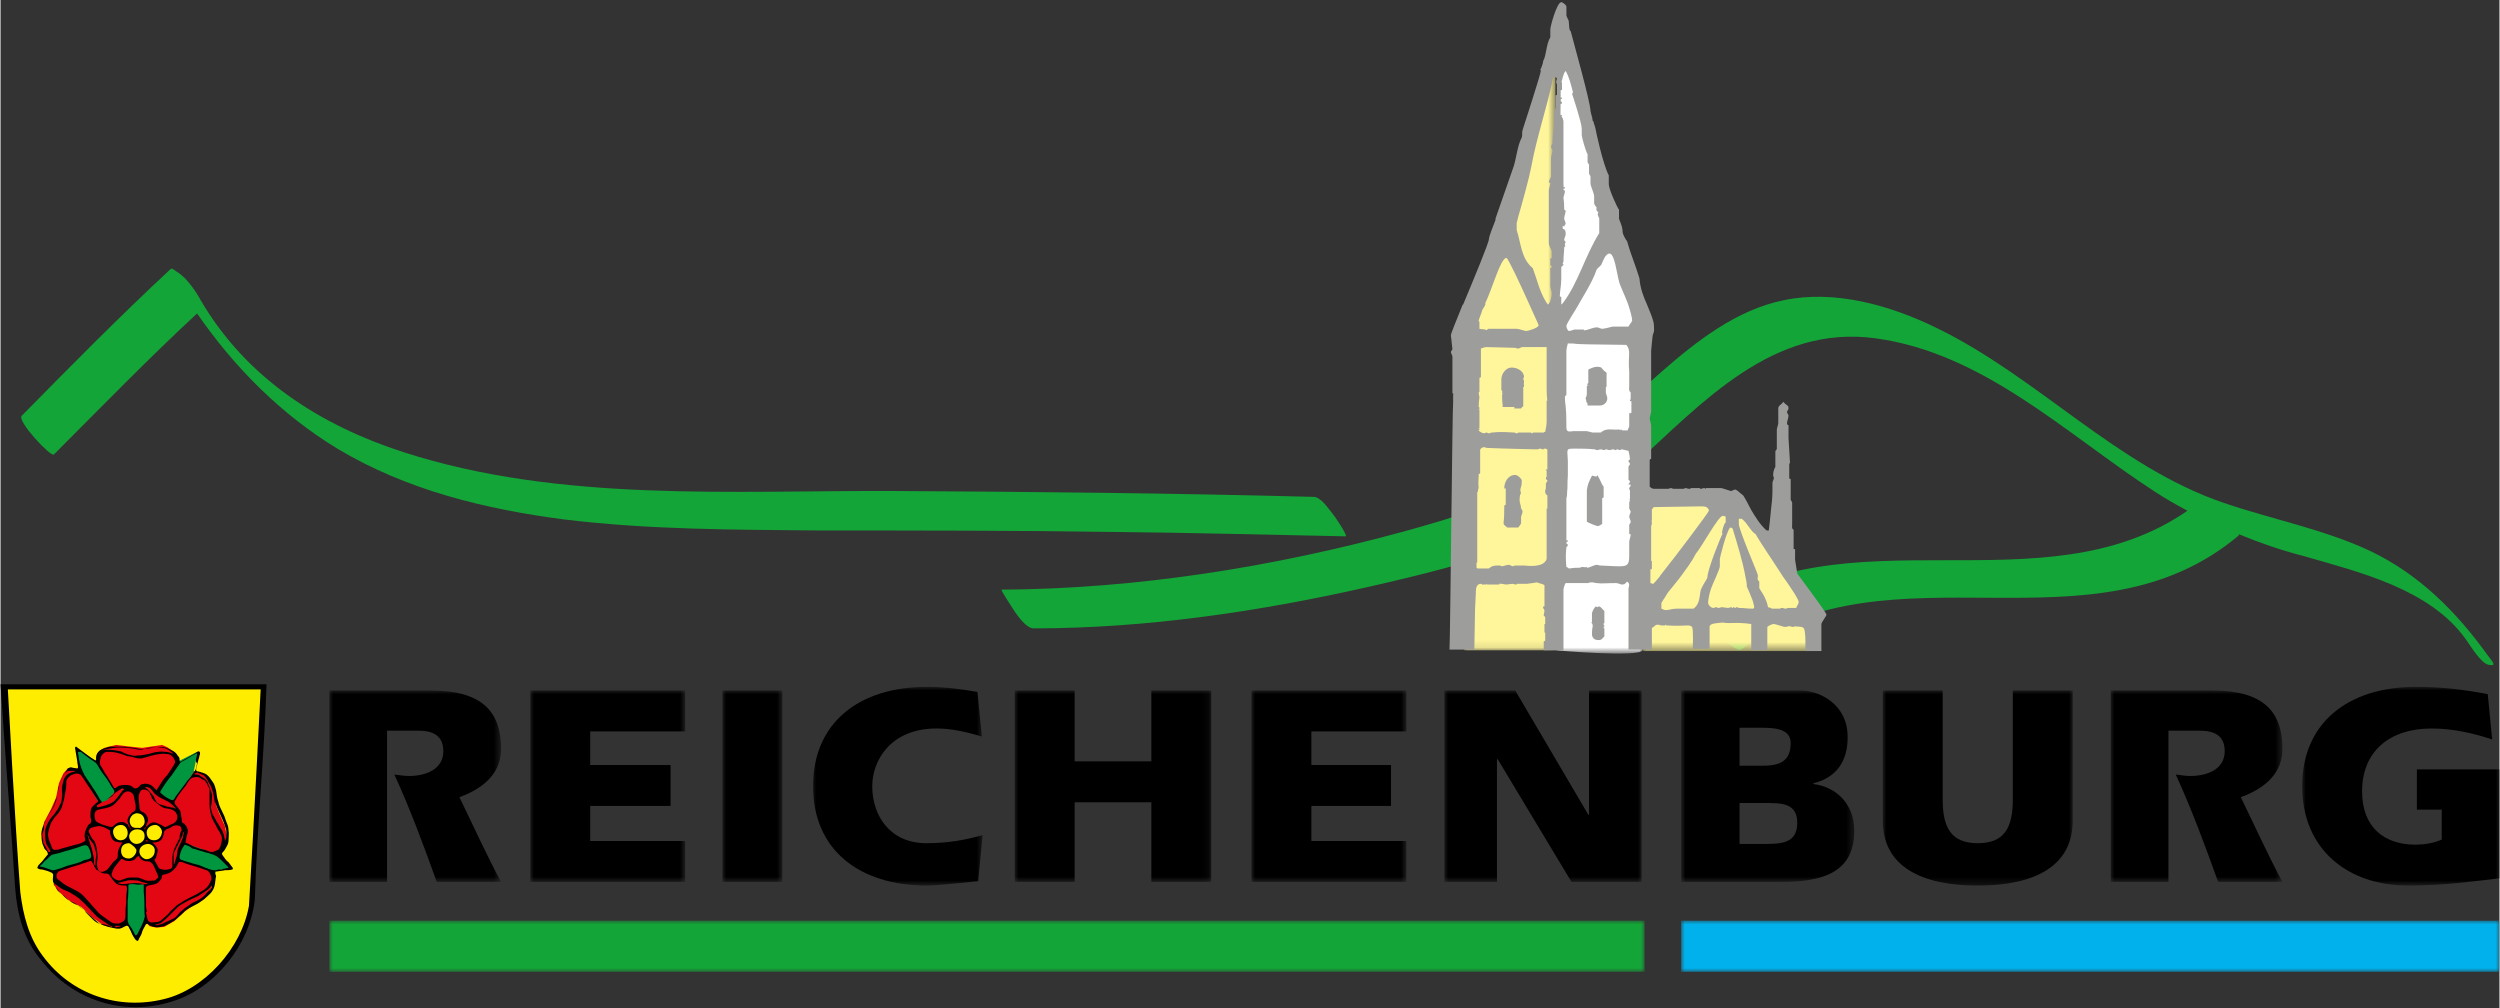
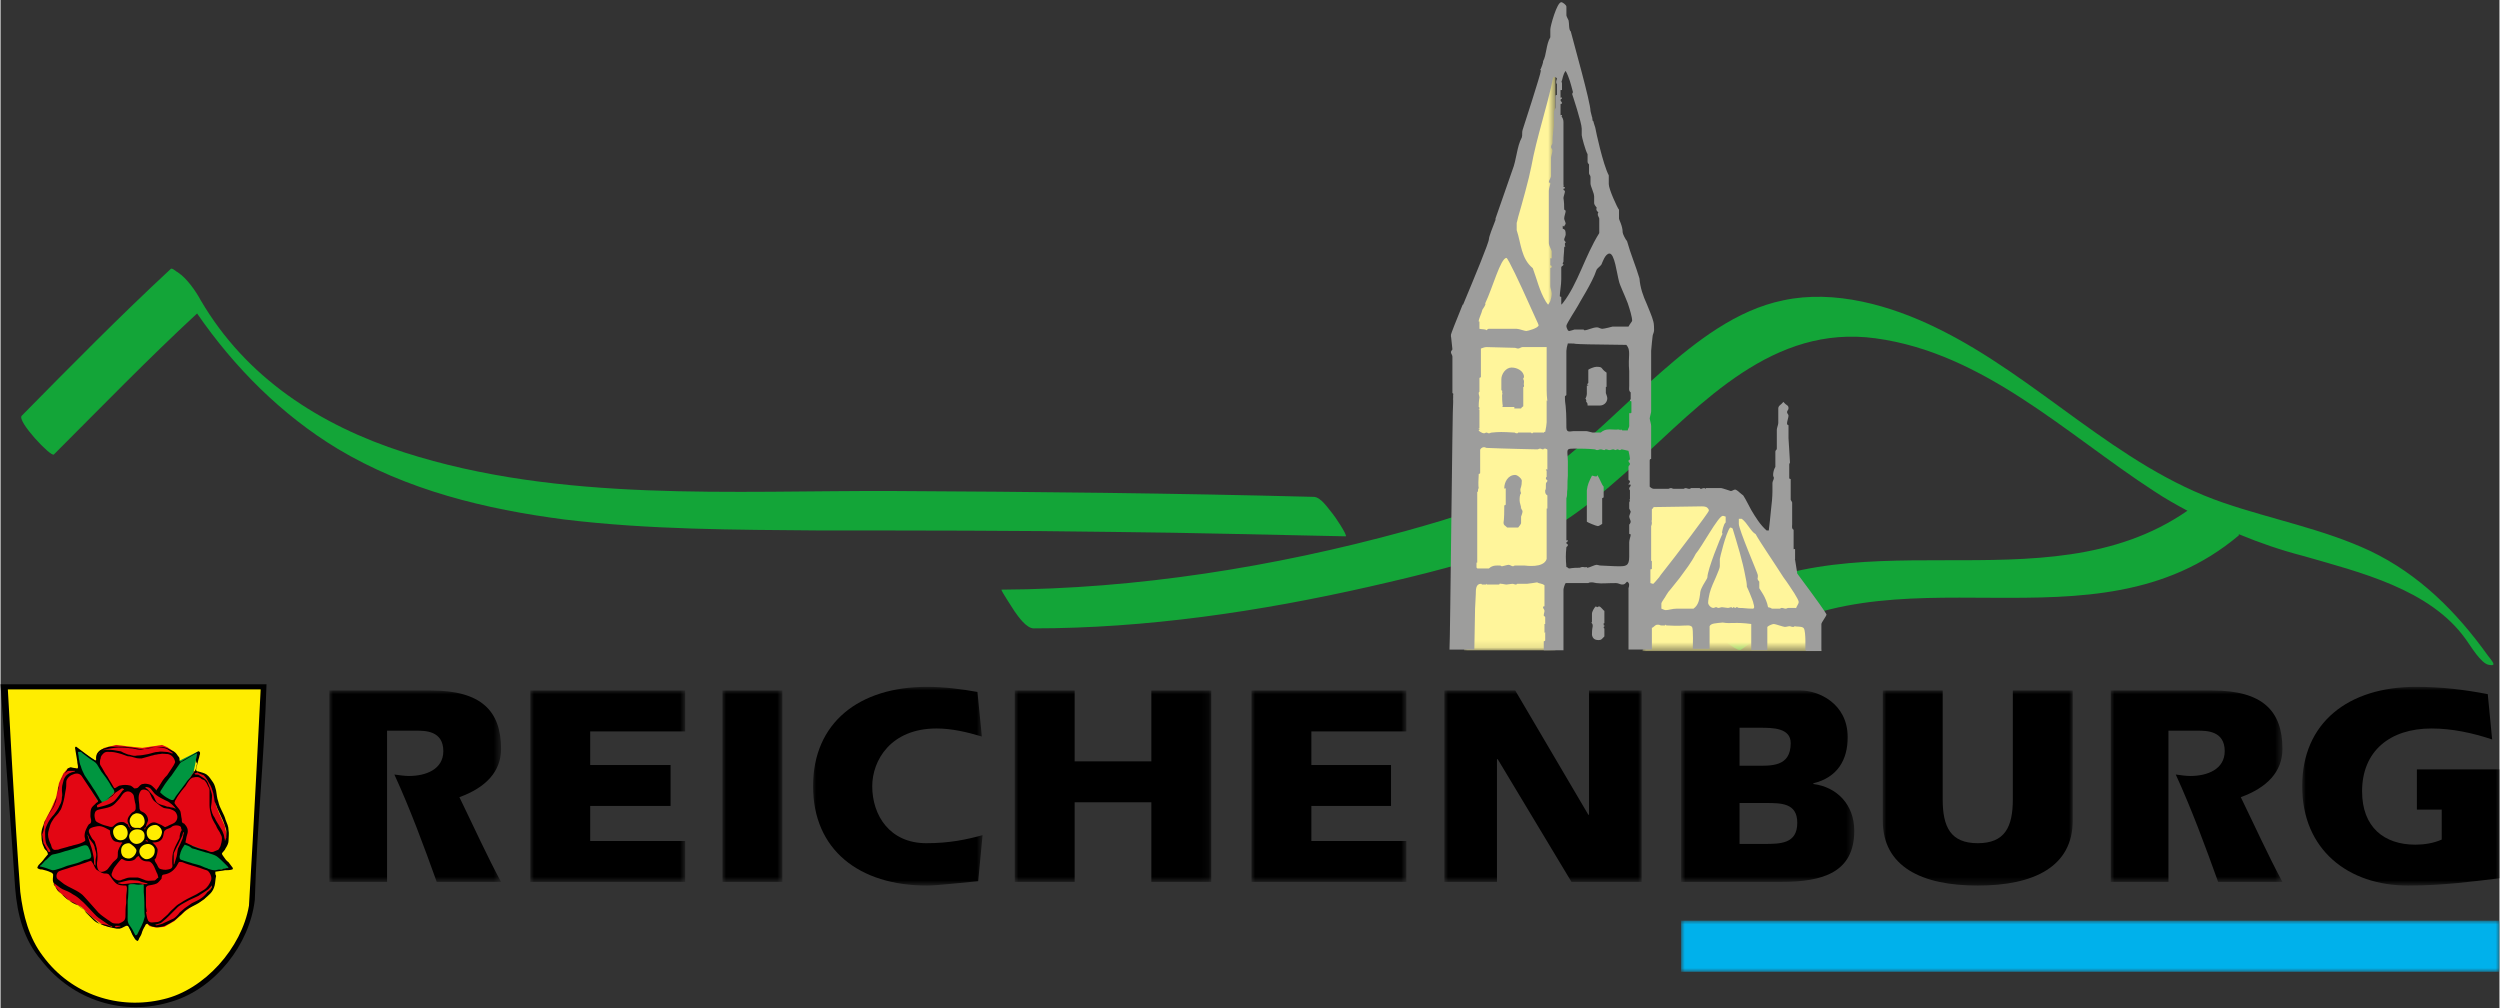
<svg xmlns="http://www.w3.org/2000/svg" height="121px" viewBox="0 0 342 138" width="300px">
  <rect x="0" y="0" width="342" height="138" fill="#333333" stroke="none" />
  <mask id="a" height="7" maskUnits="userSpaceOnUse" width="180" x="45" y="126">
    <path clip-rule="evenodd" d="m-.8 138.2h343.3v-139.3h-343.3z" fill="#fff" fill-rule="evenodd" />
  </mask>
  <mask id="b" height="7" maskUnits="userSpaceOnUse" width="112" x="230" y="126">
    <path clip-rule="evenodd" d="m-2.6 138.2h344.8v-139.4h-344.8z" fill="#fff" fill-rule="evenodd" />
  </mask>
  <mask id="c" height="85.3" maskUnits="userSpaceOnUse" width="12" x="212.8" y="4.1">
-     <path clip-rule="evenodd" d="m0 138h342v-138h-342z" fill="#fff" fill-rule="evenodd" />
-   </mask>
+     </mask>
  <mask id="d" height="21.6" maskUnits="userSpaceOnUse" width="24.5" x="224.7" y="67.4">
    <path clip-rule="evenodd" d="m0 138h342v-138h-342z" fill="#fff" fill-rule="evenodd" />
  </mask>
  <mask id="e" height="83.9" maskUnits="userSpaceOnUse" width="12.5" x="200.3" y="5.1">
    <path clip-rule="evenodd" d="m0 138h342v-138h-342z" fill="#fff" fill-rule="evenodd" />
  </mask>
  <mask id="f" height="26.2" maskUnits="userSpaceOnUse" width="23.5" x="45" y="94.5">
    <path clip-rule="evenodd" d="m-1 138.2h343v-138.4h-343z" fill="#fff" fill-rule="evenodd" />
  </mask>
  <mask id="g" height="26.2" maskUnits="userSpaceOnUse" width="21.2" x="72.5" y="94.5">
    <path clip-rule="evenodd" d="m-1 138.2h343v-138.4h-343z" fill="#fff" fill-rule="evenodd" />
  </mask>
  <mask id="h" height="26.2" maskUnits="userSpaceOnUse" width="8.2" x="98.8" y="94.5">
    <path clip-rule="evenodd" d="m-1 138.2h343v-138.4h-343z" fill="#fff" fill-rule="evenodd" />
  </mask>
  <mask id="i" height="27.2" maskUnits="userSpaceOnUse" width="23.4" x="111.1" y="94">
    <path clip-rule="evenodd" d="m-1 138.2h343v-138.4h-343z" fill="#fff" fill-rule="evenodd" />
  </mask>
  <mask id="j" height="26.2" maskUnits="userSpaceOnUse" width="26.9" x="138.8" y="94.5">
    <path clip-rule="evenodd" d="m-1 138.2h343v-138.4h-343z" fill="#fff" fill-rule="evenodd" />
  </mask>
  <mask id="k" height="26.2" maskUnits="userSpaceOnUse" width="21.2" x="171.2" y="94.5">
    <path clip-rule="evenodd" d="m-1 138.2h343v-138.4h-343z" fill="#fff" fill-rule="evenodd" />
  </mask>
  <mask id="l" height="26.2" maskUnits="userSpaceOnUse" width="27" x="197.6" y="94.5">
    <path clip-rule="evenodd" d="m-1 138.2h343v-138.4h-343z" fill="#fff" fill-rule="evenodd" />
  </mask>
  <mask id="m" height="26.2" maskUnits="userSpaceOnUse" width="23.6" x="230.1" y="94.5">
    <path clip-rule="evenodd" d="m-1 138.2h343v-138.4h-343z" fill="#fff" fill-rule="evenodd" />
  </mask>
  <mask id="n" height="26.7" maskUnits="userSpaceOnUse" width="26" x="257.6" y="94.5">
    <path clip-rule="evenodd" d="m-1 138.2h343v-138.4h-343z" fill="#fff" fill-rule="evenodd" />
  </mask>
  <mask id="o" height="26.2" maskUnits="userSpaceOnUse" width="23.5" x="288.8" y="94.5">
    <path clip-rule="evenodd" d="m-1 138.2h343v-138.4h-343z" fill="#fff" fill-rule="evenodd" />
  </mask>
  <mask id="p" height="27.2" maskUnits="userSpaceOnUse" width="27" x="315" y="94">
    <path clip-rule="evenodd" d="m-1 138.2h343v-138.4h-343z" fill="#fff" fill-rule="evenodd" />
  </mask>
  <g clip-rule="evenodd" fill-rule="evenodd">
    <g transform="translate(0 93.652)">
      <path d="m36.4 0c-.3 9.9-1.3 19.4-1.6 29.5-.7 6.1-5.4 12.1-11.3 13.9-6.6 2.1-13.6-.1-17.9-5.6-2.4-2.8-3.3-6.2-3.6-9.9-.6-9.1-1.4-18.5-2-27.9z" />
      <path d="m35.6.7s-1 19.9-1.6 29.6c-1 5.8-6.1 11.5-11.7 12.8-6.1 1.5-12.6-.6-16.5-5.9-1.9-2.5-2.7-5.5-3.1-8.8-.7-9.1-1.7-27.7-1.7-27.7z" fill="#ffed00" />
      <path d="m22.1 8.3-2.7.4-1.9-.2-1.7-.2-1.6.4-.6.4-.4.4-.1.7-.7 1.5-2.3-.2h-.9l-.6.7-.6 1.3-.4 2-.7 1.6-.9 1.7-.4 1.7.4 1.9.7.7.8 1.5-.1 1.3-.1 1.5.5.8 1.2 1.1.7.5 1.4.7 1.3 1.3 1.7 1.2.8.2 1.4.2.8-.5 2.8-.3.5.5.9.2 1.1-.1 1.4-.8 1.4-1.3 1.4-1 1.3-.7.8-1.2.4-1-.4-1.9.9-2.2.7-.5.7-1.7-.3-1.5-.8-1.8-.4-1-.4-2.2-.8-1.7-1-.7-1.4-.2-1.9-1.5-.3-1.1-.9-.6z" fill="#e30613" />
      <g fill="#ffed00">
        <path d="m19.9 18.6c0 .6-.5 1.1-1.2 1.1s-1.2-.5-1.2-1.1.5-1.1 1.2-1.1 1.2.5 1.2 1.1" />
        <path d="m22.2 20.3c0 .7-.5 1.2-1.2 1.2-.6 0-1.2-.5-1.2-1.2s.5-1.2 1.2-1.2 1.2.5 1.2 1.2" />
        <path d="m17.6 20.3c0 .7-.5 1.2-1.2 1.2-.6 0-1.2-.5-1.2-1.2s.5-1.2 1.2-1.2 1.2.5 1.2 1.2" />
        <path d="m19.9 20.9c0 .7-.5 1.2-1.2 1.2s-1.2-.5-1.2-1.2.5-1.2 1.2-1.2 1.2.5 1.2 1.2" />
        <path d="m18.8 22.7c0 .7-.5 1.2-1.2 1.2s-1.2-.5-1.2-1.2.5-1.2 1.2-1.2 1.2.5 1.2 1.2" />
        <path d="m21.3 22.8c0 .7-.5 1.2-1.2 1.2s-1.2-.5-1.2-1.2.5-1.2 1.2-1.2c.6 0 1.2.5 1.2 1.2" />
      </g>
      <path d="m10.3 8.7.6 3.3 2.6 4.3 1.2-.5 1-1.2-2.5-4z" fill="#009640" />
      <path d="m27 9.2-2.6 1.3-2.9 4.3.4.4.8.6.9.3 2.8-4z" fill="#009640" />
      <path d="m29.7 23.3-4.6-1.6-.7.7v1 .6l4.5 1.6 2.6-.5z" fill="#009640" />
      <path d="m17.3 27.4-.1 5.1.5 1 .8 1.5 1.4-2.5-.2-5-1.1-.3z" fill="#009640" />
      <path d="m11.8 21.6-4.6 1.4-2 2 2.3.7 5-1.8v-1.2z" fill="#009640" />
    </g>
    <path d="m182.3 70.3c-.6-.7-1.6-2.3-2.6-2.3-19.1-.5-38.3-.7-57.4-.8-22.1-.1-45.7 1.6-67.1-5.3-11.5-3.7-21.6-10.2-27.8-20.8-.7-1.3-1.9-3-3.1-3.8-.1-.1-.2-.1-.3-.2-.4-.3-.6-.4-.7-.3-7 6.5-13.7 13.3-20.4 20.1-.7.7 4 5.7 4.4 5.3 6.5-6.5 12.9-13.1 19.6-19.3 5.1 7.4 11.6 13.9 19.2 18.5 9.5 5.7 20.3 8.3 31.1 9.7 11.6 1.4 23.3 1.4 35 1.5 13.4 0 26.8 0 40.2.2 10.6.1 21.1.4 31.7.6.3-.1-1.6-2.9-1.8-3.1z" fill="#13a538" />
    <path d="m340.4 89.7c-4.3-6-9.4-11.1-16.1-14.3-6.4-3-13.4-4.3-20.1-6.6-14.6-5-25.4-17.2-39.2-23.9-6.3-3.1-14-5.3-21-3.8-6.4 1.3-11.9 5.6-16.7 9.8-5.3 4.6-10.1 9.7-15.8 13.8-5.8 4.2-12.5 6.1-19.3 8-17.9 4.9-36.7 7.9-55.2 8-.2 0 1.7 2.8 1.8 3 .5.7 1.6 2.3 2.6 2.3 15.4 0 30.9-2.3 45.9-5.7 7-1.6 14.1-3.3 20.8-5.9 5.9-2.3 10.7-6.5 15.4-10.7 9.5-8.7 19.1-19.3 33.1-17.4 14.8 2 26.1 13.1 38.1 20.9 1.5 1 3.1 1.9 4.6 2.7-19.8 13.7-46.7-.3-66.7 14-.5.3 4.8 5.6 5.6 5 20.8-14.9 48.1 1.2 68.1-15.6 0 0 .1-.1 0-.2 2.9 1.2 5.8 2.2 8.9 3 7.6 2.2 17.3 4.5 22.2 11.4.6.8 2.1 3.4 3.2 3.5 1.1.2.4-.5-.2-1.3z" fill="#13a538" />
-     <path d="m45 133h180v-7h-180z" fill="#13a538" mask="url(#a)" />
    <path d="m230 133h112v-7h-112z" fill="#00b1eb" mask="url(#b)" />
    <path d="m213.5 6.7-.7 82.3s11.5 1 11.9 0-.5-44.9-.5-45.5-10-39.4-10-39.4z" fill="#fff" mask="url(#c)" />
    <path d="m225.4 67.4 12.2 1.2s10.4 14.5 10.6 15.1 1 5.4 1 5.4h-24.5c.4-.7.7-21.7.7-21.7z" fill="#fff59b" mask="url(#d)" />
    <path d="m212.8 5.1-12 38.9-.5 45h12.5z" fill="#fff59b" mask="url(#e)" />
    <path d="m45 94.5h13.9c6.9 0 9.6 2.8 9.6 8 0 3.1-2.1 5.3-5.7 6.6 1.9 3.9 3.8 8.1 5.7 11.6h-8.8c-1.8-5-3.6-9.9-5.8-14.7.7.1 1.4.2 2 .2 2.3 0 4.7-.9 4.7-3.4 0-2.8-2.5-2.8-3.7-2.8h-4v20.7h-7.9z" mask="url(#f)" />
    <path d="m91.7 104.7v5.6h-11v4.8h13v5.6h-21.2v-26.2h21.2v5.6h-13v4.6z" mask="url(#g)" />
    <path d="m98.8 120.7h8.2v-26.2h-8.2z" mask="url(#h)" />
    <path d="m133.8 120.6c-2.3.2-5.6.6-7 .6-9.3 0-15.6-4.9-15.6-13.6s6.3-13.6 15.6-13.6c2.3 0 4.7.3 6.9.7l.6 6.1c-2-.6-4.1-1.1-6.2-1.1-6.3 0-8.8 4.4-8.8 7.9 0 4 2.4 7.8 7.4 7.8 3.2 0 5.5-.5 7.7-1.1z" mask="url(#i)" />
    <path d="m138.8 94.5h8.2v9.7h10.5v-9.7h8.2v26.2h-8.2v-10.9h-10.5v10.9h-8.2z" mask="url(#j)" />
    <path d="m190.3 104.7v5.6h-10.9v4.8h13v5.6h-21.2v-26.2h21.2v5.6h-13v4.6z" mask="url(#k)" />
    <path d="m197.6 94.5h9.7l10 17h.1v-17h7.2v26.2h-9.6l-10.1-16.8h-.1v16.8h-7.2z" mask="url(#l)" />
    <path d="m238 115.5h3.3c2.3 0 4.6 0 4.6-2.9 0-2.7-2.2-2.7-4.3-2.7h-3.6zm0-10.7h2.1c2.2 0 4.9.2 4.9-3.1 0-2.1-2.5-2.1-4.2-2.1h-2.8zm-7.9-10.3h16.3c2.3 0 6.4 1.7 6.4 6.4 0 3.1-1.4 5.5-4.7 6.3v.1c3.2.4 5.6 2.8 5.6 6.4 0 5.7-4.3 7-10 7h-13.7v-26.2z" mask="url(#m)" />
    <path d="m265.8 94.5v14.9c0 3.8 1.1 6 4.8 6s4.8-2.2 4.8-6v-14.9h8.2v17.8c0 6.3-5.3 8.9-13 8.9s-13-2.6-13-8.9v-17.8z" mask="url(#n)" />
    <path d="m288.8 94.5h13.9c6.9 0 9.6 2.8 9.6 8 0 3.1-2.1 5.3-5.7 6.6 1.9 3.9 3.8 8.1 5.7 11.6h-8.8c-1.8-5-3.6-9.9-5.8-14.7.7.1 1.4.2 2 .2 2.3 0 4.7-.9 4.7-3.4 0-2.8-2.5-2.8-3.7-2.8h-4v20.7h-7.9z" mask="url(#o)" />
    <path d="m342 105.4v14.8c-3.4.4-7.6 1-12.5 1-8.2 0-14.5-4.9-14.5-13.6s6.3-13.6 15.6-13.6c3.5 0 6.7.4 9.8 1l.6 6.2c-2.7-.9-5.5-1.5-8.3-1.5-5.7 0-9.5 3.1-9.5 8.6 0 4.9 3 7.3 7.3 7.3 1.2 0 2.5-.2 3.6-.7v-4.1h-3.4v-5.5h11.3z" mask="url(#p)" />
  </g>
  <path d="m9.6 105c.3.1.6.1.9.2 0 0 .1-.1.1-.2 0-.3-.1-.5-.1-.8-.1-.6-.2-1.2-.3-1.8 0-.1 0-.2.1-.2s.1 0 .2.1c.4.3.8.6 1.2.9s.8.6 1.3.9c0 0 .1-.1.1-.1-.1-.5.1-1 .5-1.3.3-.2.6-.3 1-.4.1-.1.3-.1.4-.1h.9 1c.3 0 .6.1 1 .1.4.1.8.1 1.1.2h.9c.5-.1 1-.2 1.5-.2.3 0 .7-.1 1.1 0s.9.4 1.3.6c.3.2.4.5.6.7.1.1.1.3.1.4 0 .4.3.2.4.1.5-.3.9-.5 1.4-.8.3-.2.5-.3.8-.5 0 0 .2.1.2.2v.2c-.1.2-.1.5-.2.7-.1.4-.2.8-.3 1.2-.1.3 0 .5.3.5.4.1.8.2 1.1.4.4.3.6.7.9 1.1.2.3.3.7.4 1.1.1.5.1 1 .3 1.5.1.5.3.9.5 1.3s.4.8.5 1.2c.2.5.4.9.4 1.4.1.5 0 1 0 1.5 0 .3-.2.7-.4 1-.1.3-.4.5-.5.7 0 .1.1.3.2.4.2.3.4.6.7.8.2.3.4.5.6.8 0 0 0 .2-.1.2-.3.1-.7.1-1 .1-.4.1-.8.1-1.3.2v.3c0 .1.1.2.1.3-.1.4-.1.9-.2 1.3s-.3.8-.6 1.1c-.5.5-1 .9-1.6 1.3-.5.3-1 .5-1.5.8-.3.2-.6.5-.9.8-.4.3-.7.7-1.1.9-.3.2-.7.4-1.1.6-.3.1-.7.2-1 .2-.5 0-1-.1-1.4-.5 0 0-.3.1-.3.3-.2.3-.4.7-.5 1.1-.1.3-.3.5-.4.8 0 .1-.2.2-.2.2-.1-.1-.2-.2-.3-.3-.2-.3-.4-.6-.5-.9s-.3-.6-.4-.8c0-.1-.2-.1-.3-.1-.2.1-.4.2-.6.3s-.4.1-.7.1c-.5-.1-1.1-.2-1.6-.4-.3-.1-.6-.2-.9-.4-.6-.5-1.1-1-1.7-1.5-.4-.4-.9-.7-1.4-1.1-.3-.2-.7-.3-1-.5s-.6-.5-.9-.8c-.2-.2-.5-.4-.7-.7s-.4-.7-.5-1 0-.6 0-1c0-.1-.2-.3-.3-.3-.4-.2-.8-.3-1.2-.4-.2 0-.3 0-.5-.1-.3-.1-.1-.3 0-.5.3-.3.6-.6.8-.9.2-.2.3-.4.5-.6 0 0-.1-.2-.1-.3-.1-.2-.3-.3-.4-.5-.1-.3-.3-.6-.3-.8-.1-.4-.1-.8-.1-1.3 0-.3.1-.6.2-.9s.2-.6.4-.9.3-.6.5-.9.4-.6.6-.9c.1-.3.2-.5.3-.8l.3-1.5c0-.2 0-.3.1-.5.1-.4.3-.9.5-1.3.2-.3.4-.6.6-.9 0-.2.2-.3.5-.4zm10.3 8.2c.4-.4.8-.8 1.4-.6.2.1.5.2.7.3s.3.2.5.3c.1 0 .2-.1.3-.1.3-.2.7-.3 1-.5.4-.3.5-.8.3-1.2-.1-.3-.4-.5-.7-.6-.4-.2-.9-.1-1.2-.3-.4-.2-.8-.6-1.2-.9-.3-.3-.4-.7-.6-1.1s-.9-.6-1.2-.3c-.2.3-.3.6-.3 1s.1.8.1 1.2.1.6.4.7c.5.2.8.7.8 1.2-.1.3-.3.6-.3.9-.1 0-.2.1-.2.2v.1h.1c0-.1 0-.2.1-.3zm-2.2.1c0 .1 0 .1.1.2h.1c-.1-.1-.2-.2-.2-.2v-.1c-.1-.2-.2-.5-.3-.7-.1-.5.2-.9.6-1.3.2-.1.5-.2.5-.6 0-.3 0-.5-.1-.8-.1-.4-.1-.7-.2-1-.3-.5-.9-.7-1.4-.2-.2.2-.4.6-.6.8-.3.3-.5.6-.8.8-.4.3-1 .4-1.5.5-.4.1-.9.1-1 .6-.1.3 0 .7.1 1 .1.2.4.3.6.4.4.2.8.3 1.2.4.2.1.5.1.6 0 .3-.3.6-.6 1.2-.6.1 0 .3 0 .4.1.2.1.3.2.5.3-.1.1 0 .2.2.4zm-1.5 13.1c.2-.1.5-.2.7-.4s.2-.5.2-.8c0-.5 0-1 .1-1.6 0-.3 0-.5 0-.8 0-.4.1-.8.1-1.2v-.1c0-.1-.1-.3-.1-.3-.5 0-1.1 0-1.5-.4-.3-.3-.5-.6-.7-.9-.1-.1-.2-.3-.3-.3-.2-.1-.5 0-.7-.1-.3-.1-.6-.3-.9-.5-.2-.2-.3-.6-.5-.9-.1-.1-.2-.3-.2-.3-.4.1-.8.3-1.2.4-.5.2-1 .3-1.6.5-.5.2-1 .3-1.5.5-.4.1-.6.8-.3 1.1.3.2.6.5.9.7s.7.4 1.1.6.8.4 1.2.7c.3.2.5.5.8.8s.5.6.8.9.5.6.8.9c.4.4.9.7 1.3 1 .2.1.4.3.6.4s.5.1.9.1zm-8.6-10.1c.2 0 .3 0 .5-.1.4-.1.7-.2 1.1-.3.2-.1.5-.1.7-.2.4-.1.9-.2 1.3-.4.2-.1.4-.2.4-.3 0-.2-.1-.4-.1-.6 0-.4.1-.7.3-1.1.1-.2.2-.4.3-.5.3-.1.3-.3.3-.5s-.1-.4-.1-.6c0-.3 0-.7.1-1s.4-.5.6-.7c.1-.2.5-.2.3-.5s-.4-.6-.6-.9c-.3-.5-.7-1-1-1.5-.2-.3-.4-.6-.6-.9-.3-.4-.8-.4-1.2-.2-.4.1-.9.6-.9 1s0 .8-.1 1.2c-.1.6-.2 1.3-.4 1.9-.1.3-.2.7-.4.9-.2.4-.6.7-.8 1s-.4.6-.5.9c-.1.4-.3.9-.3 1.3 0 .5.2 1 .4 1.4.1.5.3.8.7.7zm12.4 8.5h-.1c.1.4.1.8.3 1.2.3.4.7.2 1.1.2.6 0 .9-.5 1.3-.8s.6-.7 1-1c.3-.3.6-.6 1-.8.3-.2.6-.4 1-.6l1.2-.6c.3-.2.7-.4 1-.6.5-.3.8-.8 1-1.3.2-.4-.2-1.3-.6-1.4s-.8-.3-1.2-.4c-.1 0-.2-.1-.3-.1-.3-.1-.7-.2-1-.3s-.6-.2-.8-.3c-.1 0-.4-.1-.5 0-.2.3-.3.6-.5.8-.4.5-.9.8-1.6.9-.1 0-.2.1-.2.2-.1.1 0 .3-.1.4-.2.2-.4.5-.6.6-.4.2-.8.2-1.2.3-.1 0-.3.2-.3.3v.5 1.9c0 .4.1.6.1.9zm5.3-9.5c0-.1 0 0 0 0 .4.2.7.3 1 .5.5.2 1 .4 1.6.5.5.1.9.5 1.4.2.2-.1.3-.1.5-.2.1-.1.2-.3.3-.5.1-.3.2-.7.2-1.1 0-.3-.2-.5-.3-.8-.2-.3-.4-.6-.5-.9-.3-.5-.6-1-.7-1.5-.1-.4-.2-.9-.2-1.3 0-.3 0-.5 0-.8s0-.7 0-1c0-.1 0-.2 0-.3 0-.2-.1-.3-.2-.5s-.2-.5-.4-.7c-.1-.2-.4-.2-.5-.3-.3-.3-.7-.3-1.1-.2-.1 0-.3.1-.4.2-.3.3-.5.7-.7 1-.2.2-.3.4-.5.6-.3.4-.6.8-.8 1.2-.1.1-.2.4-.2.5.2.4.6.7.8 1.1.1.3.1.7.2 1.1 0 .2 0 .4.1.5s.3.1.3.2c.3.3.5.7.4 1.2-.1.3-.2.7-.3 1.3zm-1.4-11c-.1-.6-.5-1-1-1.1-.4 0-.7-.1-1.1 0-.2 0-.5.1-.7.1-.2.1-.5.1-.7.2-.4.1-.7.2-1.1.3-.3 0-.6 0-.9-.1s-.7-.2-1-.2c-.5-.2-1.1-.4-1.6-.5-.4-.1-.8-.1-1.2-.1-.2 0-.4.1-.5.2-.2.2-.4.4-.4.7-.1.2-.1.5-.1.7s.2.4.3.6.3.5.4.7.3.4.4.6c.2.4.5.8.7 1.2.1.1.1.4.4.2.2-.1.4-.3.6-.3.4-.1.9-.1 1.3 0 .2 0 .6.4.6.4.2 0 .3 0 .5-.1.2-.2.4-.5.7-.5.3-.1.7 0 1 .1.2.1.4.3.6.5.1.1.2.2.2.3.1-.2.3-.4.4-.6.2-.3.3-.5.5-.8s.4-.5.6-.7c.2-.3.4-.6.6-.9s.4-.6.5-.9zm-7.6 11c-.1 0-.3-.1-.5-.1-.5-.1-.7-.7-.8-1.1 0-.2 0-.5-.1-.5-.4-.2-.7-.4-1.1-.5-.3-.1-.7 0-1.1.1s-.7.3-.6.7c.1.3.3.6.4.8s.3.3.4.5c.1.4.3.8.3 1.2.1.5.1 1.1 0 1.7 0 .4 0 .8.3 1.1.2.3 1 0 1.2-.3s.5-.6.7-.9c.2-.2.5-.4.6-.6.1-.3 0-.7.1-1s.2-.5.4-.8c0-.1.1-.2.2-.2-.1-.2-.2-.1-.4-.1zm5.3 4.8c-.1-.3-.1-.5-.2-.6-.2-.4-.3-.8-.5-1.1-.1-.2-.4-.5-.6-.5-.6 0-1-.1-1.3-.6 0-.1-.2-.2-.2-.1-.2.1-.3.3-.4.4-.4.3-1.1.3-1.5.1-.1-.1-.4-.2-.4-.1-.3.3-.6.7-.9 1.1-.2.3-.3.6-.4.9-.1.4.6.9 1 .9.1 0 .3 0 .4-.1.4-.1.7-.3 1.1-.3h1.1c.4.1.8.3 1.1.4.4.1.8 0 1.2 0 .2-.1.3-.3.5-.4zm-7.7-10.3c.5-.3.9-.6 1.3-.9.3-.2.5-.4.3-.8-.1-.2-.3-.4-.4-.6-.2-.4-.5-.8-.7-1.1s-.4-.5-.6-.8-.4-.7-.6-1-.6-.5-.9-.7c-.4-.3-.8-.6-1.2-.9 0 0 0-.1-.1-.1s-.3 0-.4 0c0 .3.1.5.1.8.1.4.1.8.3 1.2.1.4.3.8.5 1.2.2.3.4.6.6.9.3.4.5.8.8 1.2.2.3.4.7.6 1 0 .1.2.3.4.6zm4.4 11.2c-.2 0-.3 0-.5 0-.1 0-.3.1-.3.1 0 .7 0 1.5-.1 2.2v1.8c0 .6-.1 1.1.3 1.6.3.4.5.8.7 1.2 0 .1.1.1.1.1s.1 0 .2-.1l.6-1.2c.2-.4.3-.7.4-1.1.1-.2 0-.4 0-.7 0-.9 0-1.9-.1-2.8 0-.3 0-.7 0-1 0 0 0-.1-.1-.1-.5.1-.8.1-1.2 0zm8.6-17.8s0-.1-.1-.1c-.2.1-.5.3-.7.4-.3.2-.7.4-1 .6-.2.1-.4.2-.5.3-.3.4-.6.9-.9 1.3-.2.3-.4.6-.6.8-.4.5-.8 1.1-1.1 1.6-.1.1-.2.4-.1.4.3.3.7.6 1.1.8.2.1.6.4.8 0s.5-.7.7-1c.3-.4.6-.8.9-1.2.1-.2.3-.4.5-.6s.3-.5.5-.7c.1-.1.2-.3.3-.5s.1-.5.2-.8c-.3-.4-.1-.8 0-1.3zm-2.1 10.4c-.1 0-.1 0 0 0-.1-.2-.1-.3-.1-.4-.2-.3-.9-.3-1.2-.1-.2.2-.5.3-.8.4-.1.1-.3.2-.3.3-.1.3-.1.7-.3 1-.3.4-.7.5-1.2.5h-.1s0 .1.1.1c.1.1.2.2.3.3.1.2.3.4.3.6 0 .3-.1.7-.2 1 0 .2-.3.3-.2.4 0 .2.2.4.3.6s.2.5.4.6c.3.1.7.2 1.1.1.6-.1.7-.3.6-.9 0-.6 0-1.2.2-1.7.2-.6.5-1.1.8-1.7 0-.4.1-.8.3-1.1zm-12.4 3.4c-.1-.3-.1-.6-.3-.9-.1-.3-.3-.5-.7-.4s-.8.3-1.2.4c-.3.1-.7.2-1 .3-.5.1-.9.3-1.4.4-.3.1-.6.1-.8.2-.3.2-.6.6-.9.8-.2.2-.4.5-.7.7v.1h.1c.1 0 .3.1.4.1.4.1.8.3 1.2.4.3 0 .6-.1.9-.2.4-.1.8-.3 1.1-.4.4-.1.7-.2 1.1-.3s.9-.3 1.3-.5c.6-.1 1-.2.9-.7zm12.8-1.4c-.2.3-.4.6-.5.9-.1.2-.1.4-.2.7 0 .1 0 .3.1.4s.3.1.5.2c.3.1.7.2 1 .3.2.1.4.1.7.2.4.1.7.2 1.1.4.2.1.4.1.5.2.3.1.6.2.9.2.2 0 .5-.1.7-.1s.3 0 .5-.1c.2 0 .3-.1.5-.1h.2c0-.1-.1-.1-.1-.2-.1-.1-.2-.2-.3-.3-.4-.4-.8-.8-1.2-1.1-.3-.2-.7-.3-1-.4-.2-.1-.5-.1-.7-.2-.3-.1-.7-.2-1-.3-.2-.1-.4-.1-.7-.2-.3-.3-.7-.4-1-.5zm-11-13c-.3.1-.5.3-.7.5 0 0 0 .1-.1.1h.1c.2-.5.7-.6 1.1-.6.6 0 1.2.1 1.7.2.2 0 .3.1.5.2.3.1.6.3.9.3.3.1.6.2 1 .1.5 0 1-.1 1.5-.2s.9-.3 1.4-.3c.3-.1.7 0 1 0s.6.1.8.2h.1.1s0-.1-.1-.1c-.3-.2-.6-.5-1-.6-.6-.1-1.1-.1-1.7-.1s-1.2.3-1.7.3-.9-.2-1.4-.2c-.5-.1-1.1-.1-1.6-.1-.3 0-1.6.2-1.9.3zm1 24.3c.1-.1.1-.1 0 0 .1-.1.1-.1.2-.1 0 0 0 0-.1 0-.2-.1-.4-.1-.6-.3-.4-.3-.9-.6-1.3-.9s-.7-.7-1.1-1.1-.8-.9-1.3-1.3c-.3-.3-.7-.6-1.1-.8-.4-.3-.9-.5-1.4-.7-.4-.2-.7-.5-1-.7-.1 0-.1-.1-.2-.1v.2c.3.4.6.7.9 1.1.1.2.4.3.5.4.3.3.6.6.9.8.4.3.9.4 1.3.7.3.2.6.5.8.8l1 1c.2.2.5.4.8.5.8.1 1.3.2 1.7.5zm13.7-5.5c0-.1 0-.1 0-.2 0 0-.1 0-.1.1-.2.2-.3.4-.5.5-.4.3-.8.5-1.2.8-.4.2-.9.4-1.3.6-.5.3-1 .5-1.5.9-.4.4-.8.8-1.2 1.2-.3.3-.6.6-1 .9-.2.2-.5.2-.7.3-.1 0-.2 0-.2.1.1 0 .2.1.3 0 .3-.1.6-.1.9-.3.4-.2.9-.4 1.3-.6.3-.2.6-.5.8-.8.2-.2.5-.4.7-.6.3-.2.7-.5 1-.7.4-.2.9-.4 1.3-.7.3-.2.6-.5.8-.8.3-.2.5-.4.6-.7zm-23.2-7.2c.1.5.1.8.2 1.2.2.4.4.7.6 1.1 0 .1.2.1.3.1 0-.1 0-.1 0-.2-.2-.4-.5-.7-.6-1.1-.1-.5-.1-1-.1-1.5 0-.4.2-.8.4-1.2s.5-.8.8-1.1c.3-.4.6-.8.8-1.3.2-.3.3-.7.3-1.1.1-.3 0-.6 0-.9s0-.6.1-.9.1-.6.3-.9c.3-.5.8-.7 1.3-.8 0 0 .1 0 .1-.1 0 0 0 0-.1 0-.2 0-.4 0-.7 0-.1 0-.2 0-.3.1-.2.2-.5.4-.6.7-.2.3-.3.7-.4 1s-.1.6-.2.9c-.1.5-.2.9-.4 1.4-.1.3-.2.7-.4 1s-.4.6-.6 1-.4.8-.6 1.3c.1.3 0 .8-.2 1.3zm21.2-8.5c0 .1 0 .1 0 0-.1.1-.1.1-.2.1s-.1.1-.2.1c.1 0 .1.1.2.1.2 0 .4 0 .5.1.4.3 1 .5 1.2 1.1.2.5.4 1 .5 1.4.1.3 0 .7 0 1s-.1.7-.1 1c.1.5.2.9.5 1.3.2.5.6 1 .8 1.4.2.3.3.5.4.8.1.2.1.5.2.8v.2c0-.1.1-.1.1-.2s.1-.2.1-.3c0-.3 0-.6 0-.8 0-.3-.1-.5-.2-.8s-.2-.6-.3-.8c-.2-.4-.4-.9-.6-1.3s-.3-.8-.5-1.2c-.1-.5-.1-1-.3-1.5-.1-.4-.3-.8-.5-1.1-.2-.4-.4-.7-.7-1-.2-.1-.6-.2-.9-.4zm-5.8 10.8c.1-.6-.5-1-.9-1-.7 0-1.2.5-1.2 1 0 .6.5 1 .9 1.1.7 0 1.2-.5 1.2-1.1zm-2.4-3c-.6 0-1.1.4-1.1 1 0 .5.5 1 1 1 .6 0 1.1-.5 1.1-.9.1-.7-.3-1.1-1-1.1zm2.3 1.5c.6 0 1-.4 1.1-1.1 0-.5-.5-1-.9-1-.7 0-1.2.5-1.2 1 0 .6.3 1.1 1 1.1zm-4.6 0c.7 0 1-.5 1-1 0-.6-.4-1.1-.9-1.1-.6 0-1.1.4-1.1.9 0 .6.4 1.2 1 1.2zm2.2-3.7c-.1 0-.3.1-.5.2-.3.3-.5.6-.4 1.1.1.4.3.7.7.7h.5c.1 0 .3.1.3 0 .4-.3.6-.6.5-1.1-.1-.6-.5-.9-1.1-.9zm-2.1 5.1c0 .7.3 1 .9 1.1s1.2-.6 1.2-1.1c0-.3-.7-.9-1-1-.7 0-1.1.4-1.1 1zm7.5-5.7c-.2-.3-.5-.6-.8-.8-.2-.2-.5-.3-.7-.4-.4-.2-.8-.4-1.2-.7-.3-.2-.5-.6-.8-.9-.1-.1-.4-.2-.6-.2 0 0 0 0-.1.1.1.1.2.1.3.2.3.3.5.6.8.9.2.3.3.8.6 1 .4.3.9.3 1.3.5.1 0 .3 0 .5.1.3 0 .5.1.7.2zm-10.7-.2c.4-.1.9-.2 1.4-.4.3-.1.7-.3.9-.5.4-.4.7-.9 1.1-1.4.1-.1.2-.1.2-.2-.1 0-.1-.1-.2-.1h-.1c-.3.2-.6.4-.9.6-.2.2-.3.4-.5.5-.5.3-1 .6-1.5.9-.2.1-.3.2-.5.3 0 .2 0 .3.1.3-.1 0-.1 0 0 0zm-1.4 3.7v.1c.1.4.3.9.4 1.3.2.5.3 1 .4 1.5.1.4.1.7.1 1.1 0 .1.1.2.2.3v-.1c0-.2 0-.4 0-.6 0-.3.1-.5.1-.8s-.1-.6-.2-.9c0-.2-.1-.4-.2-.6-.2-.3-.4-.5-.6-.8 0-.2-.1-.3-.2-.5zm7.8 6.8h.4v-.1c-.3-.1-.5-.1-.8-.2-.2-.1-.4-.2-.7-.2-.4 0-.8-.1-1.2 0s-.8.2-1.2.3c-.1 0-.1 0-.1.1.2 0 .4.1.6.1.4 0 .8-.1 1.2-.1.7-.1 1.2 0 1.8.1zm4-4.2v1.1.3.1s.1 0 .1-.1c.1-.3.2-.7.3-1 .1-.4.1-.8.2-1.1.2-.4.4-.8.6-1.3.1-.3.1-.6.2-.8v-.1h-.1c0 .1-.1.2-.1.4-.2.4-.4.9-.6 1.3-.2.3-.4.8-.6 1.2zm-7.9 10.1c.2 0 .4-.1.6-.1 0 0 0 0 0-.1-.2 0-.4 0-.6 0-.1 0-.1.1-.2.1.1 0 .1.1.2.1zm4-11.8c.2 0 .3.1.3.1s0 0 .1-.1c-.1 0-.1-.1-.2-.1 0-.1 0 0-.2.1z" />
  <path clip-rule="evenodd" d="m205.5 54.1c0 1.1.1 1.4.1 1.5 0 0 0 0-.1.1h1.6c.2 0 0 .2.1.2h.9c.1-.2.2-.2.3-.3v-2.6c0-.2.1.1.1-.1v-.3c-.1 0-.1 0-.1 0 .1 0 .1-.2.1-.4s-.1-.2-.1-.4.1 0 .1-.2c0-.8-.9-1.3-1.7-1.3s-1.4.9-1.4 1.6v1.5c.2.1.1.1.1.3.1.1 0 .3 0 .4z" fill="#9d9d9c" fill-rule="evenodd" />
  <path clip-rule="evenodd" d="m217 55c.2.1.2.3.2.5h1.7c.5 0 1-.4 1-1 0-.2-.2-.7-.2-.7v-.8c0-.2.2.1.1-.1v-1.9c-.9-.6-.4-.8-1.4-.8-.3 0-1 .3-1.1.4v1.8c-.1.1-.2.2-.1.3.1 0 .1.1.1.1-.1 0-.2-.1-.2 0v1.1c0 .2-.1.5-.2.7.1 0 .1.1.1.2.1 0 0 .1 0 .2z" fill="#9d9d9c" fill-rule="evenodd" />
  <path clip-rule="evenodd" d="m208.1 69.5c0-.2-.2-.7-.2-1s0-.8.2-1c-.1-.2-.1-.5-.1-.5 0-.2.2-.4.2-1.2 0-.3-.6-.8-.9-.8-1 0-1.5 1-1.5 1.8 0 .2.2-.1.2.1v2.1c0 .2-.2.1-.2.2 0 2.1-.1 2.2-.1 2.3 0 .4.2.4.5.7h1.5c.1-.1.4-.5.4-.6v-.9s.2-.5.2-.7-.2-.3-.2-.5c-.1-.1 0 .2 0 0z" fill="#9d9d9c" fill-rule="evenodd" />
  <path clip-rule="evenodd" d="m218.3 65.2c-.2 0-.3-.1-.5-.1-.4.8-.6 1.2-.7 2v4.3c.1.1 1.3.6 1.5.6s.4-.2.6-.3v-3.5c0-.1.2 0 .2-.2v-1.4c-.3-.3-.5-1.1-.9-1.6 0 .2 0 .2-.2.2z" fill="#9d9d9c" fill-rule="evenodd" />
  <path clip-rule="evenodd" d="m219.5 85.3v-1.7c-.1 0-.5-.6-.7-.6s-.2.1-.3.1c-.1-.1-.2-.1-.2-.1-.2.2-.5.7-.5 1v1.1c0 .2-.2 0-.1.1.2.2.2.3.2.5s-.1.2-.1 1.2c.1.5.4.7.9.7.4 0 .4-.1.8-.5v-1.1c-.1 0-.1-.1-.1-.2.1-.1.2-.1.1-.2-.1 0-.1 0-.1-.2s0-.1.1-.1z" fill="#9d9d9c" fill-rule="evenodd" />
  <path d="m249.2 86v-.6c0-.2.7-1.1.7-1.3 0 0-.1-.2-.3-.5-.3-.5-3.6-5-3.7-5.1-.1-.6-.2-1.2-.3-1.9-.1 0 0 0 0-.1v-1.3c0-.2-.2.1-.2-.1v-2.6c-.3-.1-.2-.6-.2-.7 0-.2 0-.8 0-2.1 0-.3 0-.6 0-.9 0-.1-.1-.2-.2-.4v-1.1-1.7c0-.1-.2 0-.2-.2v-.5-1.3c0-.2.1-.2.1-.3 0-.4-.2-3.1-.2-3.3v-1.8c-.2-.1-.2-.1-.2-.3s.2-.8.2-1-.2-.3-.2-.5.2-.3.2-.5c0-.5-.2-.3-.7-.9-.3.4-.7.5-.7.9v2c0 .2-.2.7-.2.9v1.5 1.1c0 .2-.2.2-.2.4v2.1c-.2.3-.3.8-.3 1v.2c0 .1.1.2.1.3 0 .2-.2.5-.2.7v1.2c0 .7-.1 1.7-.2 2.5-.1 1-.2 2.1-.3 2.8h-.3c-.9-.8-1.5-1.8-2.1-2.8-.4-.7-.7-1.4-1.1-2-.1-.1-.3-.2-.5-.4-.2-.2-.5-.4-.6-.4-.2 0-.4.2-.6.2 0 0-1.2-.4-1.3-.4h-2.1c0 .1-.1.1-.1.1 0-.1 0-.1-.2-.1s-.2.1-.4.1 0-.1-.2-.1h-1.2c0 .1 0 .1-.2.1s-.3-.1-.5-.1-.1.1-.3.1h-1.3c-.2 0-.2-.1-.4-.1s-.2.1-.4.1h-1.9c-.2 0-.4-.1-.6-.3v-1.6-2c0-.2.2-.2.2-.2v-4.5c0-.3-.2-.9-.2-1 0-.2.2-.8.2-1v-8.3c0-.2.2-2 .2-2 0-.2.2-.5.2-.8 0-.2 0-.9-.1-1.2-.2-.8-.6-1.6-.9-2.4-.5-1.1-.9-2.2-1-3.5-.5-1.7-1.2-3.3-1.7-5.1-.2-.2-.6-1-.6-1.2 0-.9-.5-1.7-.5-1.9v-1.2c-.2-.2-1.4-2.8-1.4-3.5v-1.2c-.8-1.5-1.8-6.2-1.8-6.3 0-.2-.3-.9-.3-1.1-.2 0-.1-.5-.2-.6l-.2-.8c0-1.2-2.3-9.3-2.7-10.9-.3-.2-.2-1.1-.3-1.5-.1-.2-.3-.6-.3-.7v-1.2c0-.2-.5-.6-.7-.6-.6 0-1.5 3.3-1.5 3.7v1.1c-.6 1-.5 2.4-1 3.3.1 0-.3 1.1-.4 1.2.1 0 .1-.1.1.1 0 .4-2.4 7.8-2.5 8.1s0 .7-.1 1c-.7 1.3-.7 3-1.3 4.5-.6 1.7-2.1 6-2.3 6.6v.1.1c-.4 1-.9 2.3-.9 2.6 0 .5-2 5.3-3.5 8.9 0 0 0 .1-.1.1-.9 2.2-1.6 4-1.6 4.1v.3s0-.4.2 1.7c0 .1-.2.2-.2.4s.2.4.2.6v5c.2.1.1.1.1.3s0 .2 0 .4 0 .1-.1.1c.1 0 .1 0 .1.1v.4c-.1 0-.4 32.6-.5 33.8h3.4l.1-5.6s.1-1.9.1-2c0-.6 0-1.4.7-1.4.2 0 0 .1.2.1h.5c0-.1.1-.1.1-.1 0 .1-.1.1.1.1h1.6c.1-.2.1-.1.3-.1s.5.1.7.1.6-.1.8-.1.3.1.5.1 0-.1.2-.1h1.3c.2 0 1.4-.2 1.4-.2.3.2.6.1 1 .4v1.2 1.6c0 .2-.2 0-.2.2s.2.3.2.5c0 .2-.1.4-.1.6s.2.1.2.3v.9c-.1.1-.2-.1-.1.1v.5.6c.1 0 .1-.2.1 0v1c0 .2-.2.1-.2.2v.5.7h2.7v-7.7-.6c0-.2.2-.8.3-.9h3.1c.1-.1.4-.1.5-.1.2 0 .5.1.6.1.9.1 1.2 0 2.7 0 .3 0 .6.2.8.2.4 0 .4-.1.7-.4.4.2.3.6.2.9v.5 7.9h3.2v-3h.1c.5-.4.4-.4.8-.4.2 0 .2.1.4.1h.5c0-.1.1-.1.1-.1 0 .1.1.1.2.1 1.7.1 2 0 2.9 0 .2 0 .4.1.5.2.2.3.1 2.8.1 3h2.3v-3.1c.2-.4.8-.4 1.8-.5 1.1.2 1.7-.1 3.9.2v.6 3h2.2v-3-.2c.2-.2.7-.4.9-.4s1.3.4 1.5.4.5-.1.6-.1c.2 0 .3.1.5.1s.2 0 .2-.1c.3.1.9 0 1.2.2 0 0 .1.1.1.1.3.5.2 2.9.2 2.9 0 .2.1 0 .1.2h2.1v-.7-2.4zm-46.9-42c0-.4.4-1.1.5-1.6.1-.2.3-.4.4-.7s0 0 0-.1c0 0 0 0 0-.1 1-2.1 2.1-6.2 2.9-6.2.2 0 1.9 3.6 3.1 6.3.7 1.6 1.3 2.8 1.3 2.9 0 .4-1.5.8-1.7.8s-1-.3-1.3-.3h-3.8c-.2 0-.2.1-.3.2-.3-.2-.6-.1-1-.2v-1zm9.3 25.6v6.9c-.4 1.3-2.9.9-3 .9h-1.3c-.2 0-.2.1-.3.1-.2 0-.4-.2-.6-.2s-.8.2-.9.2c-.2 0-.1-.1-.3-.1-.3 0-1-.1-1.5.4h-1.6c0-.1-.1-.1-.1-.1v-.7h.1v-7.3-2.4h.1c0-.2 0-.4.1-.5 0-.1-.1-.1 0-1.8v-.1c0-.1.2 0 .2-.2v-3.1c0-.2.3-.4.5-.4s.3.1.4.1c2.1.1 6.8.2 6.9.2.2 0 .2-.1.4-.1s.2.1.4.1 0-.1.2-.1h.2c0 .1.2 0 .2.2v2.6c0 .2-.2-.1-.2.1s.2 0 .1.1v.5.4c-.1 0-.1 0-.1.2s.2.1.2.3-.2.2-.2.4c0 .6 0 .8-.1.9v.1.1c0 .2.1.4.3.5v1.8zm0-14.7v2.9c0 .2-.1.9-.2 1.3-.1 0-.2 0-.2.2 0 0 .1-.1-.1-.1h-1.3c-.2 0 0 .1-.2.1s0-.1-.2-.1h-1.7c-.1.1 0 .1-.2.1s-.2-.1-.3-.1c-1.7-.1-2.1-.1-3.1 0-.2 0-.2.1-.4.1s-.2-.1-.3-.1c-.2 0-.2.1-.4.1s-.7-.3-.7-.4c0-.2.1.1.1-.1s-.1 0-.1-.1c0-.2.1.1.1-.1v-2.5c0-.2 0 0-.1 0 0-.1.1-.1.1-.2s0-.2-.1-.2c0-.9.1-1.2.1-1.3 0-.2-.1-.4-.1-.6s.1-.1.1-.2v-1.8c0-.2.2-.1.2-.2v-3.9c.3-.1.5-.2.8-.2l3.8.1c.2 0 .3.1.5.1s.4-.2.6-.2h3.3v5.4c0 .5 0 2 .2 2.3-.1-.4-.2-.5-.2-.3zm1.3-41.9c0 .2-.1-.1-.1.1v1.6c0 .2-.2.4-.2.6v1.9c0 .2-.2 1.2-.2 2.4 0 .1-.2.3-.2.5s.2.3.2.5-.2.8-.2 1v2.5c0 .2-.3.6-.3.8s.2 0 .2.2-.2.7-.2 1v3.5 3.6c0 .5.3.8.4 1.2v.9c0 .2-.2-.1-.2.1v.9c.1.1.2 0 .2.2s-.1.1-.2.2v2.5c0 .2.2.7.2 1s-.1.7-.2 1c-.1.2-.2.4-.3.5-.1-.1-.2-.3-.3-.4-.9-1.5-1.2-3-1.8-4.6-1.6-1.3-1.6-3.4-2.2-5.2v-1s.1-.3.2-.8c.5-1.7 1.5-5.3 1.8-6.9.7-3.9 2.2-8.3 3-12.2.1 0 .2 0 .2-.1.1.1.2.1.3.2 0 .2-.1.3-.1.5s0 .2.1.3v1.5zm.9 28.5c-.1.1-.1.1-.2.2v-.2-.8c0-.2-.2 0-.2-.2 0-.5.2-1.5.2-2.3v-1.6c0-.2.3-.2.3-.4s-.1.1-.1-.1.1-.2.1-.3c0-.9.1-1.2.1-1.9 0-.1.1-.2.2-.2 0 0 0 0-.1-.1v-.3c0-.2.1.1.1-.1s-.2-.2-.2-.4.2-.5.2-.7c0-.4 0-.7-.4-.8v-.4c.1 0 .1.1.2.1 0-.1.2-.3.2-.4 0-.2-.2-.5-.2-.7 0-.3.2-.8.2-1s-.2-.1-.2-.3c0-1.2-.1-1.3-.1-1.5s.2-.7.2-.9-.2-.1-.2-.3.2 0 .2-.2-.2 0-.2-.2.1-.2 0-.2v-8.6c0-.3-.1-.6-.3-.8.1 0 .1.1.1-.1s-.2.1-.2-.1v-1.4c0-.2.2 0 .2-.2s-.2-.2-.2-.4.2-.1.2-.3-.2.1-.2-.1v-.9c0-.2.1 0 .2-.1v-1c0-.2 0 0-.1 0 .2-.5.2-1.1.6-1.6.5.9.7 1.8 1 2.9 0 .1-.1.1-.1.3 0 0 1.3 3.9 1.3 4.7v.9c0 .2.5 2.1.8 2.6v1c0 .2.1.3.2.4v1.2c0 .2.2.3.2.5v.9c0 .4.5 1.3.5 1.8v.9c0 .2.2.4.4.7-.1 0-.1-.1-.1.1s.1.3.3.5c-.1 0-.1.1-.1.3 0 .1.1.2.1.3.1.1.1.2.1.3v1.9c-2 3.2-2.9 6.9-5 9.6zm9.3 24.9c0 .2-.2.3-.2.4 0 .2 0 .2.1.3v.1 1.1c0 .2-.1 0-.1.1 0 0 0 0 .1.1 0 .1-.1.2-.1.3v.4.4s.2.4.2.4c0 .2-.2.5-.2.7s.2.5.2.7-.2.4-.2.4v1.2c0 .2.2 0 .2.2s-.2.7-.2 1v2c0 1.3-.5 1.3-1.5 1.3-.2 0-.4 0-2.4-.1-.2 0-.4-.1-.6-.1s-1 .4-1.2.4 0-.1-.2-.1-.1 0-.1.1c-.1-.1-.2-.1-.4-.1s-.3.1-.4.1c-1.1 0-1.2.1-1.4.1s-.2-.2-.4-.2c-.1-1.2-.1-1.6 0-2.7 0-.1.2-.1.2-.3s-.2-.1-.2-.3.2-.1.2-.3-.2.1-.2-.1v-4.2-1.5c.1-.3.1-.6.1-.8v-.1c.1-.6 0-1 .1-2.2 0-.3 0-.6 0-1 .1-2.9-.7-2.7 1.5-2.7.2 0 1.3 0 2.2.1.1 0 .1.1.3.1s.3-.1.5-.1.3.1.5.1 0-.1.2-.1.3.1.5.1.3-.1.5-.1.2.1.3.1c.2 0 .1-.1.3-.1s.1.1.3.1.1-.1.3-.1c.1 0 .4.1.9.2.1.4.2.9.2 1.1s-.2.1-.2.3.2.2.2.4-.2.2-.2.4v1.3.4c0 .2.2.1.2.3s-.2.3-.2.4.3-.1.3.1zm0-9.9c0 .2-.2-.1-.2.1v1.7c0 .2-.2.4-.2.6h-.7c-.2 0 0-.1-.2-.1s-.1 0-.1.1c-.2-.2-.4-.1-.6-.1-.8 0-1.4-.2-2.1.4h-1.1c-.1 0-.7-.2-.9-.2h-1.7c-.4 0-1 .3-1-.5 0-3.5-.2-2.9-.2-4.2 0-.2.2-.1.2-.3v-6c0-.2.1-.7.2-1 2.4 0-2.1.1 8 .2.7.8.2 1.5.4 3.6v2c0 .3-.1.7.2.9v.9c0 .2-.1 0-.1.2s.2 0 .2.2v1.5zm-.3-11.8h-2.2s-1.1.3-1.4.3c-.2 0-.5-.2-.7-.2-.6 0-1.3.4-1.7.4-.2 0 0-.1-.2-.1h-1.2s-.6.2-.7.2c-.2 0-.1-.1-.2-.1-.1-.2-.2-.4-.2-.6 0-.3 1.4-2.4 1.6-2.8 0-.1 2-3.2 2.5-4.8.1-.3.5-.5.7-.8.1-.2.5-1.5 1.1-1.5.7 0 1 2.7 1.3 3.8.1.5.7 1.7 1.2 3 .3.9.6 1.9.6 2.4 0 .1-.3.4-.5.8zm4.2 34.3c-.4.5-.8.9-.8.9-.2 0-.3-.1-.4-.1 0-.1 0-.5 0-.9 0-.4 0-.8 0-.9 0-.2.2 0 .2-.2v-1c0-.2 0 0-.1 0v-4.8s.1-.2.1-.4 0-.3-.1-.3c0-.1.1.1.1-.1v-1.5c.1-.1.1-.1.2-.2s0 0 0-.1l6.6-.1c.2 0 .6 0 .8.2.1.1.2.2.2.4s-4.6 6.3-6.6 8.8zm6.6 0c0 .2-.6 1-.8 1.5-.1.2-.2.5-.2.8-.1.7-.2 1.5-.9 2-.1 0-.2 0-.3 0-.8 0-1.9 0-2 0-.6 0-1.1.2-1.5.2-.2 0-.3-.1-.6-.2v-.7c0-.2.5-.8.7-1.2.1-.2.4-.6.6-.8.4-.5.8-1 1.2-1.5.8-1.1 1.6-2.1 2.2-3.3.8-.9 3.1-5.2 3.7-5.2.2 0 .3.1.4.1v.8c-.3.2-.5 1.3-.5 1.4 0 .2 0 .1.1.1-.3.5-2.1 5-2.1 6zm6.2 4.3c-.9 0-1.1-.1-1.9-.1-.1 0-.1-.1-.3-.1s0 .1-.2.1 0-.1-.2-.1 0 .1-.2.1.1-.1-.1-.1-.3.1-.5.1-.6-.1-.8-.1-.3.1-.5.1-.1-.1-.3-.1-.2.1-.4.1c-.3 0-.7-.4-.7-.7 0-.4.1-.8.2-1.3.2-.8.6-1.6.9-2.3.3-.7.5-1.2.5-1.4v-1c0-.1.8-3.5 1.4-4.3.2 0 .4.1.4.3.6 2 1.3 4.2 1.7 6.4.1.5.2.9.2 1.4 0 0 .2.4.4.9s.5 1.2.5 1.4c.1.3.2.7-.1.7zm5.9 0s.1-.1-.1-.1h-.9c-.2 0-.2.1-.4.1s-.3-.1-.5-.1-.2 0-.2.1h-1.2s0-.1-.5-.2c-.1-.6-.4-1.3-.7-1.8-.2-.3-.3-.5-.5-.8v-.9c-.2-.2-.3-.4-.2-.6 0-.1 0-.2 0-.3 0-.2-2.6-6.2-2.6-7v-.7h.4c.8.6 1.2 1.7 1.9 2.1.6 1.1 2.4 3.7 3.8 5.9.6.8 1.1 1.6 1.5 2.2.3.5.6 1 .6 1.2s-.3.6-.4.9z" fill="#9d9d9c" />
</svg>